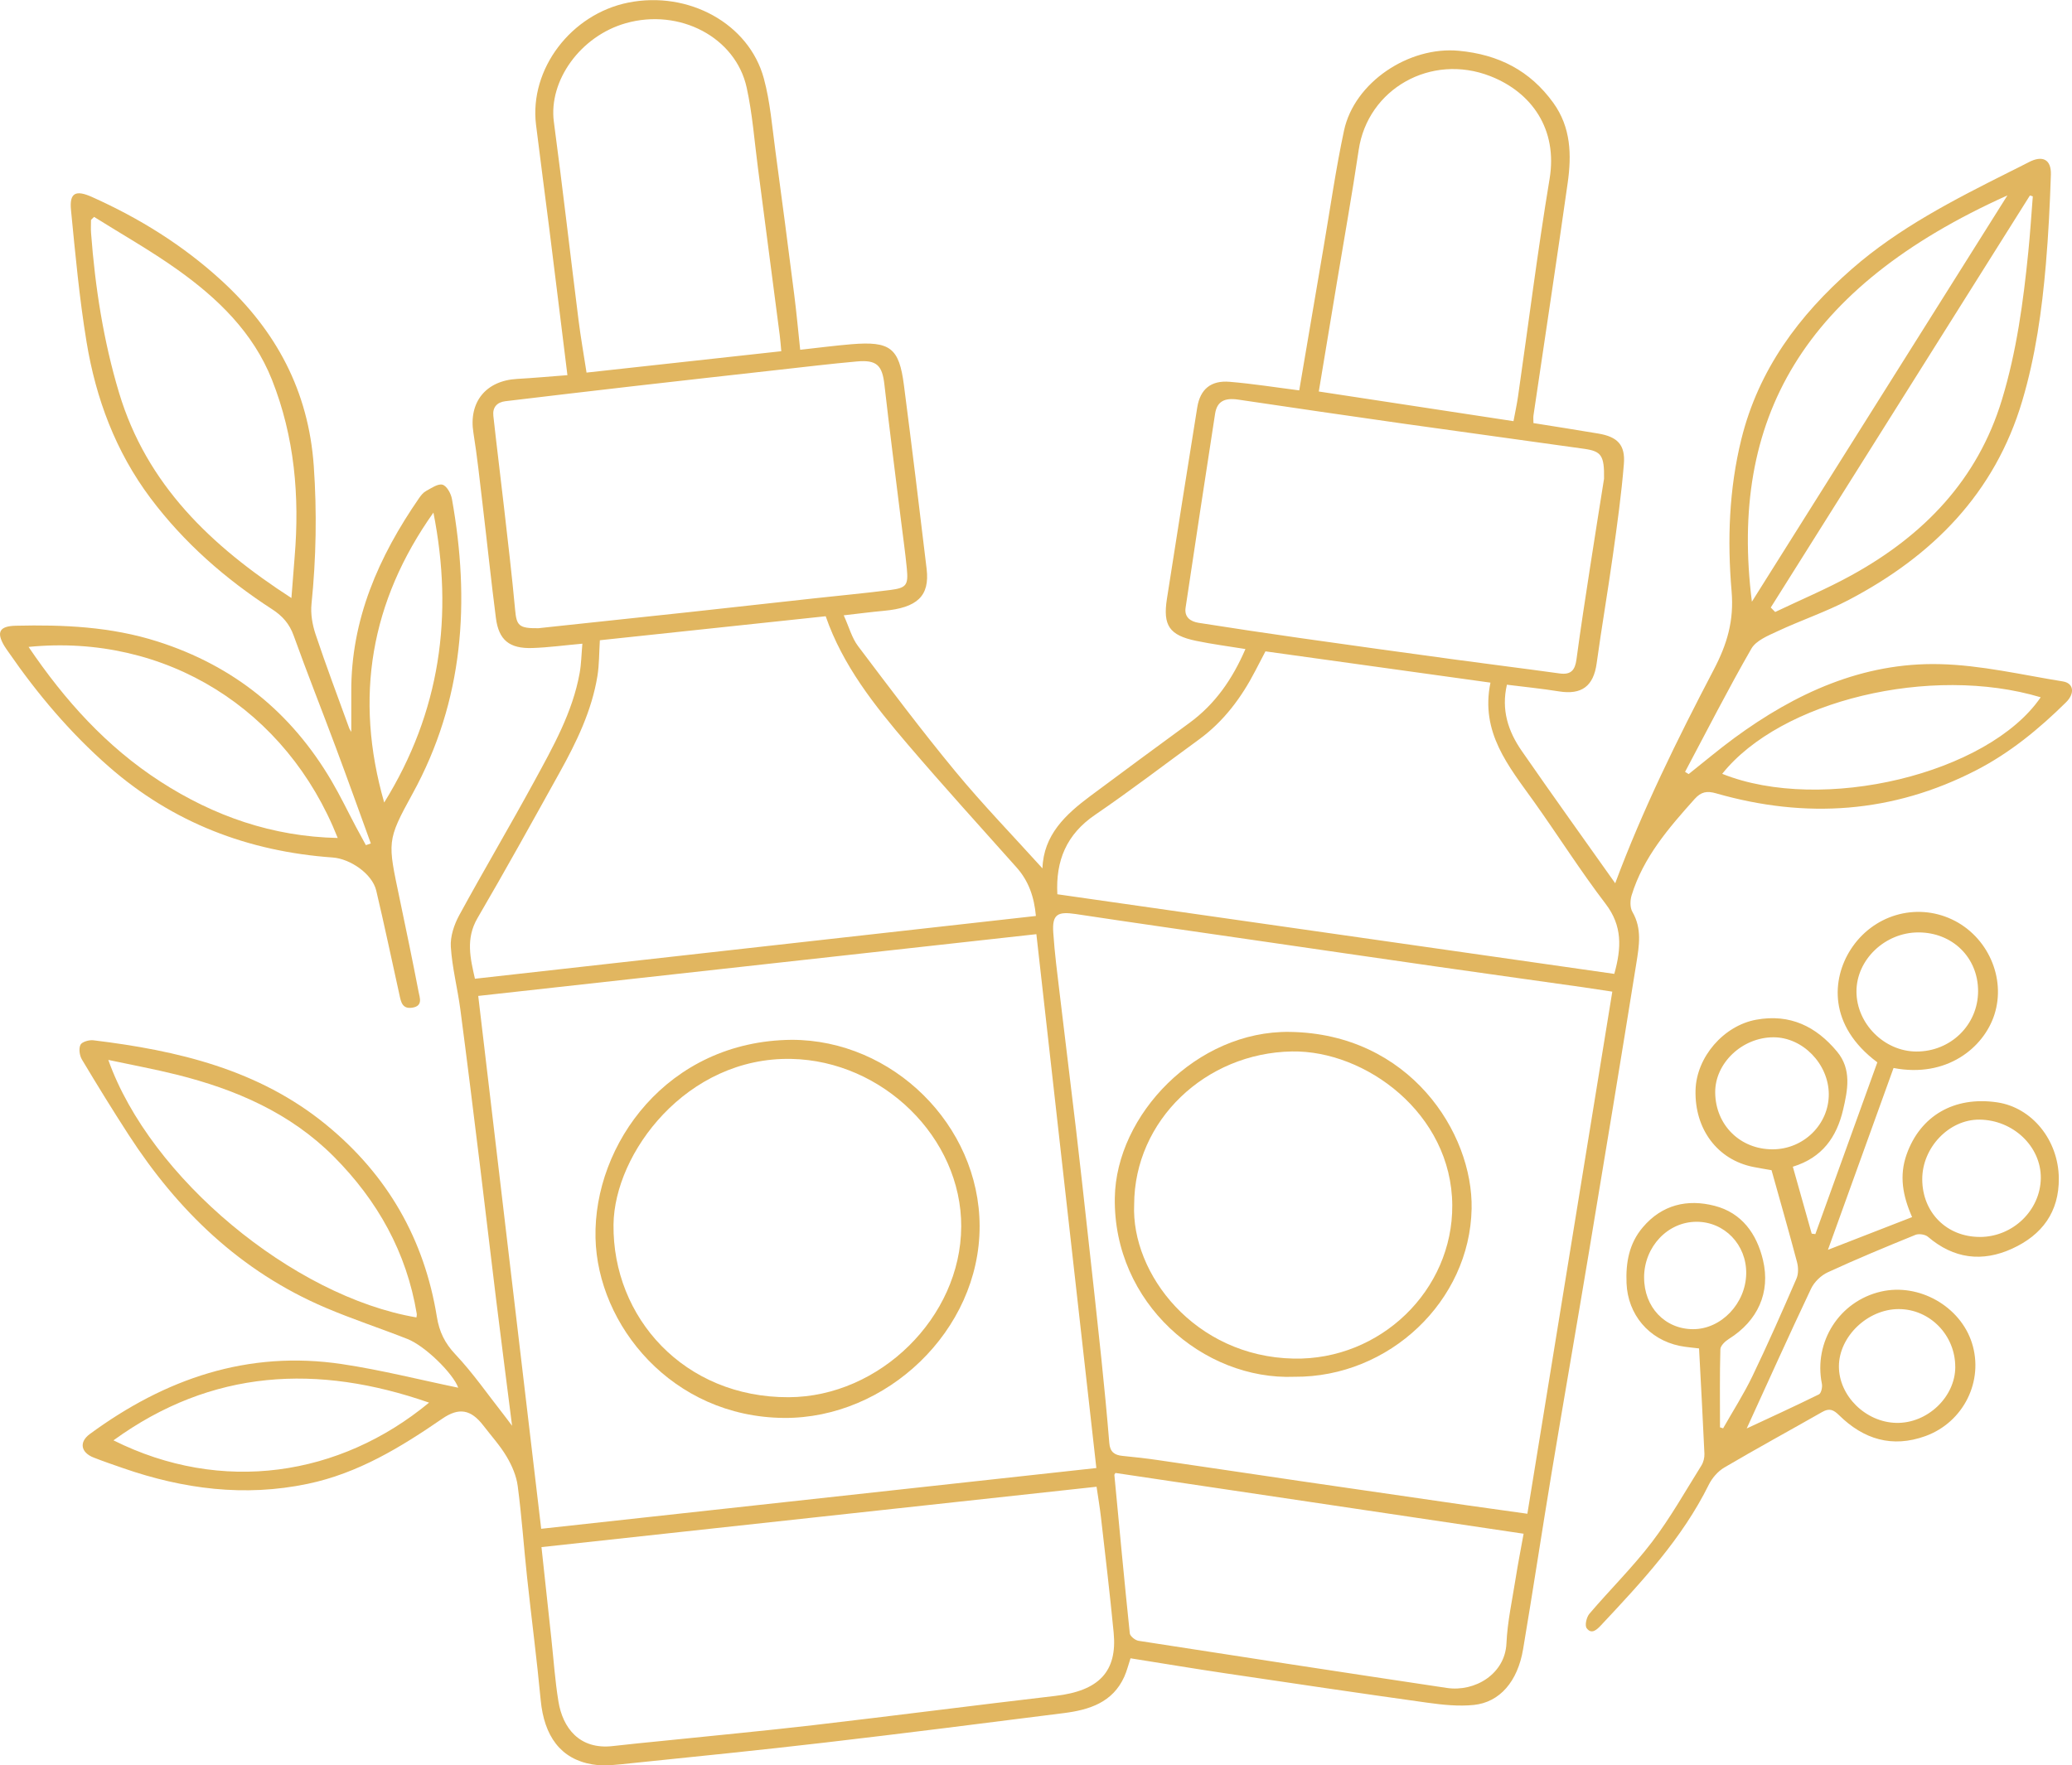
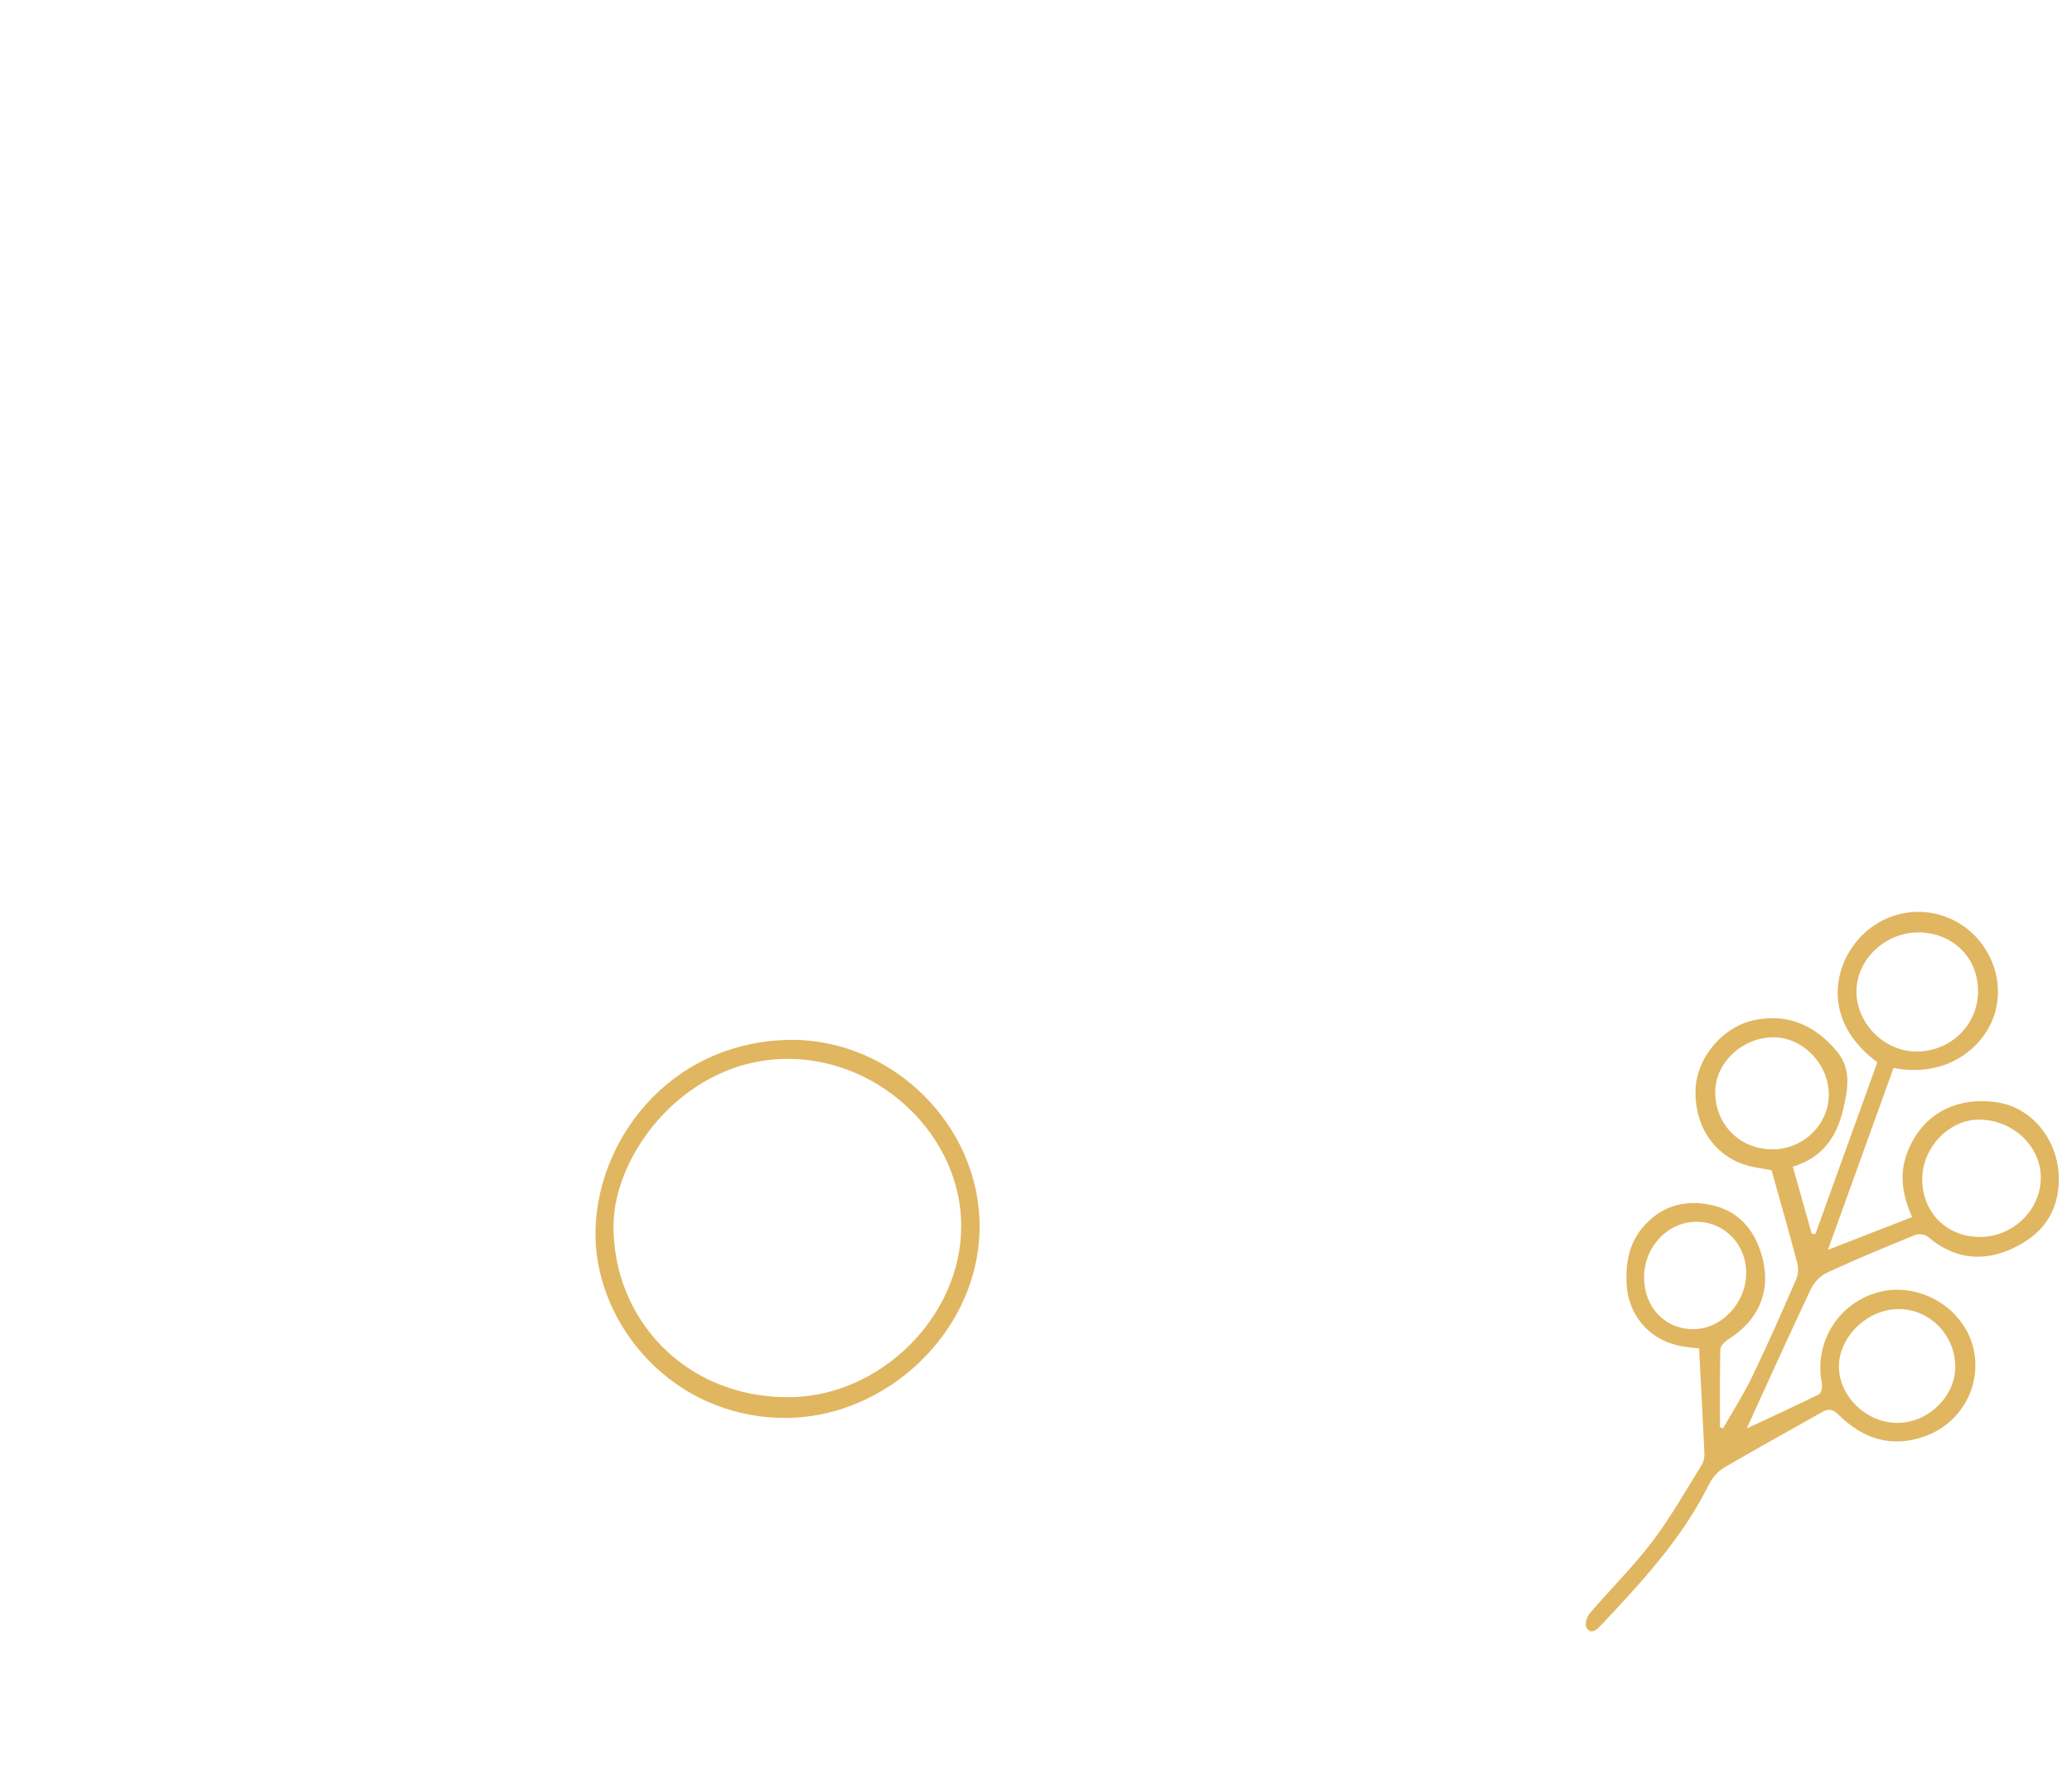
<svg xmlns="http://www.w3.org/2000/svg" width="142" height="121" viewBox="0 0 142 121" fill="none">
  <g clip-path="url(#clip0_524_177)">
-     <path d="M105.099 29.002C106.602 29.244 108.073 29.469 109.539 29.719C110.848 29.941 111.395 30.488 111.289 31.805C111.12 33.896 110.827 35.978 110.536 38.059C110.19 40.533 109.764 42.997 109.423 45.472C109.208 47.032 108.402 47.644 106.835 47.391C105.655 47.201 104.462 47.083 103.273 46.934C102.873 48.66 103.361 50.128 104.275 51.452C106.413 54.541 108.606 57.593 110.695 60.544C112.56 55.531 114.949 50.681 117.452 45.898C118.371 44.141 118.842 42.539 118.671 40.53C118.373 37.047 118.491 33.537 119.342 30.095C120.516 25.349 123.277 21.618 126.909 18.441C130.132 15.622 133.918 13.688 137.721 11.782C138.157 11.563 138.595 11.349 139.026 11.123C139.977 10.622 140.588 10.923 140.553 11.973C140.486 14.018 140.385 16.066 140.21 18.104C139.939 21.274 139.501 24.417 138.588 27.488C136.707 33.815 132.443 38.107 126.704 41.12C125.138 41.942 123.438 42.513 121.83 43.264C121.174 43.57 120.35 43.903 120.028 44.462C118.433 47.234 116.983 50.086 115.482 52.908C115.565 52.96 115.646 53.009 115.729 53.06C116.772 52.235 117.786 51.375 118.857 50.588C123.04 47.519 127.644 45.397 132.938 45.524C135.76 45.59 138.569 46.257 141.375 46.709C142.12 46.828 142.211 47.528 141.593 48.138C139.752 49.956 137.761 51.597 135.441 52.794C129.725 55.743 123.76 56.145 117.615 54.382C116.974 54.197 116.581 54.274 116.136 54.77C114.358 56.757 112.619 58.764 111.821 61.367C111.713 61.715 111.701 62.209 111.874 62.507C112.541 63.651 112.333 64.844 112.146 66.01C111.09 72.596 110.003 79.177 108.907 85.756C108.064 90.822 107.18 95.882 106.338 100.948C105.67 104.977 105.061 109.019 104.382 113.048C104.01 115.255 102.788 116.683 101.008 116.867C99.965 116.975 98.879 116.86 97.83 116.715C93.193 116.067 88.56 115.38 83.928 114.691C81.797 114.374 79.673 114.019 77.478 113.67C77.332 114.104 77.229 114.538 77.047 114.94C76.251 116.7 74.648 117.206 72.911 117.426C67.464 118.117 62.014 118.808 56.558 119.444C52.128 119.96 47.691 120.408 43.255 120.863C42.372 120.953 41.453 121.087 40.596 120.943C38.425 120.579 37.288 119.011 37.054 116.522C36.791 113.721 36.424 110.931 36.124 108.134C35.899 106.043 35.756 103.941 35.48 101.857C35.389 101.161 35.084 100.455 34.72 99.843C34.274 99.087 33.666 98.422 33.128 97.719C32.269 96.601 31.447 96.463 30.31 97.246C27.467 99.202 24.543 100.989 21.085 101.712C16.757 102.618 12.561 102.069 8.441 100.638C7.764 100.404 7.086 100.171 6.419 99.91C5.536 99.564 5.406 98.848 6.154 98.299C11.297 94.519 16.98 92.534 23.449 93.505C26.134 93.908 28.776 94.58 31.404 95.122C31.066 94.172 29.162 92.272 27.921 91.781C26.056 91.045 24.143 90.421 22.3 89.634C16.49 87.158 12.182 82.988 8.817 77.79C7.716 76.091 6.654 74.366 5.616 72.629C5.451 72.353 5.386 71.883 5.514 71.618C5.612 71.415 6.106 71.271 6.398 71.307C12.17 72.008 17.721 73.308 22.35 77.095C26.565 80.543 29.081 84.949 29.941 90.27C30.105 91.282 30.479 92.064 31.208 92.836C32.42 94.121 33.432 95.589 34.526 96.981C34.681 97.176 34.826 97.378 35.094 97.733C34.714 94.716 34.348 91.896 34 89.073C33.625 86.028 33.273 82.978 32.899 79.933C32.46 76.353 32.02 72.771 31.549 69.194C31.36 67.759 30.988 66.342 30.896 64.904C30.851 64.193 31.12 63.384 31.471 62.739C33.145 59.664 34.933 56.649 36.607 53.573C37.897 51.202 39.24 48.836 39.725 46.133C39.839 45.498 39.848 44.847 39.912 44.122C38.695 44.231 37.594 44.382 36.489 44.419C34.911 44.472 34.18 43.877 33.985 42.357C33.651 39.764 33.382 37.161 33.072 34.564C32.879 32.928 32.705 31.287 32.444 29.661C32.108 27.573 33.289 26.091 35.441 25.973C36.581 25.909 37.719 25.805 38.887 25.716C38.463 22.288 38.058 18.968 37.641 15.649C37.345 13.281 37.024 10.916 36.735 8.548C36.27 4.741 39.133 0.962 43.062 0.177C47.181 -0.645 51.328 1.612 52.348 5.375C52.784 6.982 52.914 8.673 53.139 10.334C53.587 13.628 54.013 16.926 54.434 20.224C54.588 21.433 54.697 22.647 54.839 23.976C56.042 23.844 57.204 23.69 58.37 23.594C61.008 23.381 61.62 23.846 61.948 26.395C62.49 30.594 63.006 34.795 63.505 38.999C63.724 40.856 62.866 41.661 60.562 41.87C59.714 41.947 58.867 42.06 57.823 42.178C58.189 42.983 58.377 43.722 58.803 44.286C60.988 47.181 63.167 50.086 65.476 52.881C67.362 55.162 69.43 57.297 71.442 59.523C71.518 57.224 73.032 55.824 74.732 54.558C76.986 52.879 79.247 51.211 81.516 49.552C83.282 48.261 84.465 46.546 85.353 44.489C84.2 44.301 83.076 44.158 81.972 43.927C80.139 43.546 79.687 42.877 79.972 41.051C80.658 36.676 81.347 32.3 82.051 27.927C82.252 26.68 82.981 26.065 84.267 26.171C85.865 26.303 87.451 26.557 89.04 26.759C89.601 23.456 90.155 20.187 90.714 16.918C91.169 14.261 91.546 11.587 92.109 8.952C92.819 5.632 96.567 3.158 99.98 3.481C102.701 3.737 104.858 4.837 106.453 7.049C107.668 8.737 107.709 10.622 107.439 12.532C106.688 17.848 105.878 23.153 105.095 28.464C105.071 28.626 105.092 28.796 105.092 29.016L105.099 29.002ZM37.087 104.793C49.748 103.408 62.345 102.028 75.136 100.628C73.765 88.413 72.399 76.26 71.026 64.034C58.183 65.455 45.502 66.858 32.775 68.267C34.213 80.446 35.648 92.592 37.089 104.791L37.087 104.793ZM110.495 67.973C109.759 67.862 109.138 67.764 108.516 67.675C105.16 67.2 101.803 66.734 98.446 66.253C94.266 65.653 90.089 65.043 85.91 64.436C81.844 63.844 77.776 63.266 73.713 62.652C72.468 62.464 72.101 62.686 72.183 63.917C72.276 65.333 72.461 66.744 72.629 68.154C72.996 71.257 73.384 74.359 73.749 77.464C74.028 79.835 74.286 82.209 74.549 84.582C74.864 87.434 75.183 90.287 75.48 93.141C75.681 95.064 75.866 96.989 76.024 98.916C76.072 99.52 76.374 99.744 76.936 99.797C77.767 99.876 78.596 99.971 79.422 100.093C82.692 100.568 85.958 101.06 89.227 101.539C93.007 102.093 96.79 102.64 100.572 103.186C101.926 103.381 103.283 103.567 104.675 103.762C106.615 91.826 108.547 79.957 110.496 67.973H110.495ZM32.55 67.089C45.436 65.646 58.192 64.218 70.993 62.786C70.876 61.486 70.5 60.392 69.666 59.457C67.171 56.658 64.649 53.88 62.215 51.031C59.934 48.362 57.751 45.611 56.587 42.241C51.389 42.793 46.248 43.34 41.11 43.886C41.056 44.754 41.07 45.555 40.944 46.333C40.556 48.719 39.51 50.87 38.347 52.963C36.495 56.299 34.648 59.638 32.724 62.933C31.897 64.35 32.238 65.703 32.548 67.087L32.55 67.089ZM37.109 106.048C37.336 108.156 37.561 110.24 37.786 112.323C37.942 113.762 38.037 115.212 38.273 116.64C38.563 118.408 39.683 119.955 42.005 119.685C43.147 119.551 44.291 119.445 45.436 119.328C48.868 118.972 52.305 118.652 55.732 118.254C61.272 117.609 66.802 116.891 72.342 116.245C75.3 115.899 76.581 114.586 76.323 111.917C76.07 109.288 75.755 106.663 75.456 104.039C75.375 103.321 75.252 102.609 75.151 101.91C62.398 103.297 49.767 104.671 37.108 106.048H37.109ZM72.463 61.298C85.23 63.124 97.931 64.94 110.631 66.756C111.132 64.972 111.189 63.463 110.041 61.96C108.31 59.693 106.782 57.273 105.125 54.948C103.397 52.527 101.436 50.21 102.146 46.792C96.961 46.071 91.853 45.361 86.725 44.648C86.483 45.114 86.258 45.541 86.036 45.97C85.082 47.818 83.864 49.455 82.155 50.699C79.791 52.421 77.469 54.204 75.053 55.851C73.091 57.188 72.342 58.988 72.463 61.298ZM36.886 43.063C37.256 43.024 37.857 42.958 38.456 42.894C41.373 42.583 44.291 42.277 47.208 41.961C50.096 41.648 52.983 41.325 55.871 41.007C57.586 40.819 59.305 40.66 61.017 40.441C62.12 40.299 62.257 40.104 62.148 38.975C62.042 37.873 61.883 36.777 61.748 35.676C61.365 32.572 60.964 29.473 60.612 26.368C60.463 25.048 60.094 24.654 58.73 24.776C56.925 24.937 55.124 25.155 53.322 25.355C50.008 25.725 46.693 26.094 43.377 26.474C40.462 26.807 37.549 27.154 34.636 27.501C34.052 27.571 33.748 27.932 33.81 28.498C34.038 30.587 34.303 32.673 34.54 34.763C34.807 37.105 35.086 39.447 35.302 41.795C35.401 42.874 35.548 43.077 36.884 43.062L36.886 43.063ZM109.93 32.812C109.955 31.216 109.74 30.931 108.57 30.765C104.419 30.177 100.264 29.618 96.113 29.03C92.36 28.498 88.611 27.948 84.861 27.392C83.918 27.252 83.405 27.513 83.273 28.363C82.588 32.791 81.916 37.223 81.252 41.656C81.153 42.309 81.593 42.605 82.148 42.693C84.473 43.058 86.802 43.409 89.132 43.74C92.656 44.242 96.182 44.729 99.71 45.209C102.101 45.536 104.495 45.83 106.884 46.162C107.68 46.273 107.945 45.919 108.042 45.189C108.326 43.051 108.66 40.923 108.987 38.791C109.314 36.659 109.659 34.532 109.93 32.812ZM53.544 24.077C53.504 23.649 53.482 23.314 53.438 22.981C52.942 19.149 52.445 15.317 51.941 11.488C51.7 9.656 51.567 7.801 51.172 6.004C50.413 2.544 46.564 0.548 42.889 1.59C39.77 2.474 37.584 5.543 37.958 8.352C38.562 12.886 39.081 17.429 39.652 21.967C39.799 23.134 40.005 24.295 40.197 25.54C44.683 25.048 49.054 24.569 53.544 24.075V24.077ZM76.445 100.965C76.396 101.048 76.368 101.074 76.37 101.096C76.713 104.718 77.05 108.341 77.428 111.96C77.448 112.153 77.795 112.434 78.023 112.47C85.064 113.566 92.104 114.646 99.151 115.701C101.095 115.992 103.146 114.737 103.241 112.649C103.309 111.153 103.64 109.669 103.873 108.182C104.031 107.185 104.226 106.193 104.417 105.131C95.043 103.736 85.756 102.353 76.445 100.965ZM90.381 26.836C94.834 27.515 99.244 28.187 103.724 28.869C103.835 28.271 103.956 27.724 104.036 27.169C104.751 22.198 105.376 17.212 106.198 12.259C106.762 8.86 104.974 6.327 102.13 5.218C98.074 3.635 93.736 6.085 93.115 10.279C92.666 13.309 92.124 16.325 91.624 19.346C91.217 21.803 90.809 24.259 90.381 26.834V26.836ZM7.423 72.653C10.286 80.733 20.1 88.873 28.539 90.304C28.547 90.221 28.575 90.135 28.561 90.055C27.865 85.847 25.876 82.292 22.878 79.281C19.902 76.293 16.16 74.675 12.116 73.665C10.601 73.287 9.062 73.003 7.423 72.653ZM121.355 41.644C121.456 41.747 121.556 41.849 121.658 41.95C123.4 41.118 125.188 40.367 126.874 39.439C131.832 36.712 135.526 32.902 137.198 27.399C138.204 24.088 138.663 20.689 139.005 17.27C139.134 16.003 139.211 14.731 139.314 13.462L139.116 13.399C133.196 22.815 127.276 32.229 121.355 41.644ZM120.062 41.244C125.848 32.044 131.661 22.798 137.574 13.394C123.538 19.708 118.489 28.741 120.062 41.244ZM118.028 53.043C124.873 55.788 136.263 53.048 139.855 47.796C132.334 45.544 122.032 48.02 118.028 53.043ZM7.776 98.73C15.199 102.442 23.29 101.204 29.406 96.145C21.782 93.491 14.529 93.83 7.776 98.73Z" fill="#E1B660" />
    <path d="M129.77 73.207C128.273 77.358 126.787 81.475 125.273 85.671C127.205 84.921 129.086 84.189 131.041 83.428C130.398 81.963 130.146 80.595 130.667 79.128C131.603 76.493 133.912 75.127 136.867 75.561C139.263 75.913 141.065 78.15 141.096 80.75C141.124 83.077 139.947 84.65 137.91 85.585C135.85 86.533 133.888 86.285 132.128 84.777C131.937 84.614 131.505 84.549 131.271 84.645C129.252 85.466 127.239 86.3 125.262 87.212C124.797 87.425 124.331 87.88 124.115 88.338C122.588 91.561 121.125 94.815 119.707 97.915C121.22 97.209 122.95 96.42 124.655 95.579C124.812 95.502 124.906 95.082 124.859 94.854C124.281 91.982 126.055 89.191 128.908 88.533C131.505 87.933 134.335 89.532 135.14 92.049C135.972 94.656 134.572 97.489 131.956 98.438C129.675 99.265 127.715 98.655 126.05 97.019C125.664 96.639 125.383 96.501 124.888 96.783C122.652 98.058 120.388 99.288 118.17 100.594C117.729 100.854 117.331 101.317 117.104 101.779C115.279 105.468 112.503 108.438 109.722 111.406C109.435 111.712 109.07 112.058 108.739 111.605C108.597 111.412 108.729 110.849 108.928 110.615C110.339 108.96 111.902 107.423 113.216 105.698C114.474 104.046 115.497 102.22 116.602 100.455C116.744 100.228 116.82 99.917 116.809 99.648C116.702 97.263 116.569 94.878 116.441 92.43C116.018 92.375 115.56 92.344 115.113 92.254C112.996 91.819 111.557 90.101 111.471 87.96C111.415 86.557 111.637 85.245 112.586 84.127C113.905 82.571 115.643 82.173 117.509 82.655C119.37 83.135 120.395 84.572 120.822 86.369C121.352 88.6 120.46 90.542 118.483 91.78C118.231 91.937 117.909 92.242 117.902 92.486C117.852 94.269 117.876 96.054 117.876 97.838C117.947 97.86 118.018 97.884 118.09 97.906C118.766 96.714 119.51 95.555 120.102 94.324C121.161 92.122 122.146 89.884 123.118 87.642C123.259 87.316 123.249 86.865 123.154 86.509C122.603 84.426 122.008 82.356 121.409 80.212C121.056 80.15 120.606 80.078 120.161 79.99C117.708 79.502 116.131 77.404 116.2 74.73C116.259 72.451 118.135 70.304 120.353 69.898C122.683 69.473 124.471 70.367 125.898 72.082C126.905 73.292 126.635 74.7 126.311 76.076C125.873 77.934 124.895 79.353 122.868 79.974C123.311 81.544 123.737 83.052 124.161 84.561C124.244 84.572 124.328 84.584 124.411 84.594C125.828 80.665 127.244 76.737 128.659 72.819C125.267 70.29 125.551 67.089 126.825 65.096C128.345 62.718 131.286 61.854 133.774 63.023C136.223 64.176 137.491 67.033 136.682 69.548C135.952 71.824 133.402 73.908 129.772 73.207H129.77ZM135.564 67.939C135.566 65.639 133.812 63.913 131.475 63.913C129.185 63.913 127.227 65.781 127.229 67.965C127.232 70.165 129.13 72.068 131.328 72.078C133.682 72.089 135.56 70.254 135.564 67.939ZM135.692 84.789C137.953 84.785 139.843 82.953 139.862 80.747C139.881 78.584 137.961 76.761 135.65 76.746C133.573 76.732 131.728 78.664 131.737 80.839C131.745 83.12 133.421 84.792 135.692 84.787V84.789ZM133.999 93.707C134.006 91.52 132.261 89.732 130.121 89.733C127.994 89.733 126.031 91.614 126.026 93.657C126.021 95.678 127.857 97.489 129.959 97.533C132.079 97.579 133.994 95.766 134.001 93.707H133.999ZM125.332 74.992C125.316 72.921 123.54 71.1 121.539 71.102C119.392 71.104 117.526 72.879 117.547 74.894C117.571 77.119 119.259 78.786 121.485 78.782C123.609 78.779 125.345 77.067 125.332 74.99V74.992ZM112.676 87.557C112.667 89.593 114.102 91.11 116.037 91.11C117.962 91.11 119.645 89.345 119.673 87.294C119.7 85.322 118.189 83.748 116.271 83.748C114.294 83.748 112.683 85.456 112.674 87.555L112.676 87.557Z" fill="#E1B660" />
-     <path d="M25.412 57.812C24.613 55.612 23.825 53.406 23.006 51.213C22.054 48.66 21.045 46.126 20.124 43.562C19.835 42.756 19.355 42.219 18.651 41.763C15.445 39.685 12.609 37.203 10.316 34.146C7.92 30.95 6.568 27.312 5.931 23.434C5.439 20.44 5.161 17.411 4.865 14.389C4.749 13.205 5.197 13.006 6.308 13.504C9.556 14.959 12.526 16.804 15.156 19.208C18.935 22.661 21.145 26.809 21.504 31.944C21.725 35.112 21.668 38.251 21.348 41.404C21.279 42.081 21.408 42.821 21.625 43.473C22.343 45.623 23.145 47.747 23.919 49.881C23.963 50.007 24.05 50.118 24.074 50.165C24.074 49.289 24.079 48.371 24.074 47.453C24.045 42.477 25.946 38.16 28.722 34.142C28.85 33.956 29.008 33.759 29.2 33.655C29.564 33.459 30.02 33.135 30.33 33.226C30.625 33.312 30.909 33.838 30.974 34.209C32.226 41.219 31.797 47.998 28.272 54.408C26.486 57.657 26.574 57.701 27.382 61.569C27.829 63.706 28.276 65.845 28.688 67.991C28.764 68.387 29.001 68.948 28.267 69.071C27.562 69.187 27.479 68.668 27.374 68.187C26.846 65.807 26.347 63.419 25.785 61.047C25.509 59.888 23.995 58.864 22.797 58.778C16.996 58.365 11.836 56.385 7.458 52.55C4.811 50.231 2.562 47.569 0.575 44.687C0.478 44.546 0.374 44.408 0.288 44.261C-0.265 43.322 -0.027 42.919 1.073 42.891C4.364 42.813 7.608 42.956 10.797 43.972C16.04 45.644 19.968 48.848 22.714 53.516C23.32 54.545 23.837 55.626 24.396 56.681C24.62 57.099 24.848 57.515 25.075 57.932C25.187 57.893 25.3 57.853 25.411 57.816L25.412 57.812ZM19.972 40.992C20.055 39.925 20.119 39.051 20.192 38.179C20.541 34.023 20.188 29.943 18.64 26.036C17.358 22.798 14.924 20.445 12.137 18.466C10.312 17.168 8.349 16.06 6.448 14.867L6.237 15.073C6.237 15.374 6.218 15.677 6.241 15.978C6.521 19.69 7.084 23.347 8.161 26.929C10.051 33.214 14.443 37.417 19.972 40.992ZM23.145 57.44C19.657 48.621 11.36 43.414 1.958 44.343C4.439 48.009 7.304 51.189 10.989 53.571C14.662 55.945 18.678 57.346 23.145 57.44ZM29.704 35.136C25.392 41.219 24.263 47.803 26.33 55.01C30.178 48.802 31.092 42.182 29.704 35.136Z" fill="#E1B660" />
    <path d="M54.249 71.276C61.175 71.268 67.121 77.122 67.136 84.041C67.152 91.221 60.73 97.251 53.722 97.193C46.055 97.128 40.944 90.84 40.812 84.847C40.67 78.444 45.733 71.355 54.249 71.276ZM65.876 84.091C65.9 77.968 60.479 72.714 54.235 72.584C47.047 72.436 42.103 79.037 42.046 83.937C41.972 90.325 46.898 95.801 54.05 95.774C60.294 95.75 65.85 90.287 65.874 84.091H65.876Z" fill="#E1B660" />
-     <path d="M88.721 94.372C82.474 94.625 76.296 89.331 76.401 82.111C76.484 76.417 82.013 70.644 88.385 70.733C96.603 70.847 100.957 77.655 100.854 82.856C100.731 89.167 95.225 94.413 88.721 94.373V94.372ZM77.727 82.569C77.516 87.309 81.868 92.99 88.657 93.127C94.61 93.247 99.567 88.437 99.528 82.612C99.487 76.317 93.572 71.991 88.548 72.073C82.619 72.17 77.741 76.8 77.727 82.567V82.569Z" fill="#E1B660" />
  </g>
  <defs>
    <clipPath id="clip0_524_177">
      <rect width="142" height="121" fill="white" />
    </clipPath>
  </defs>
</svg>